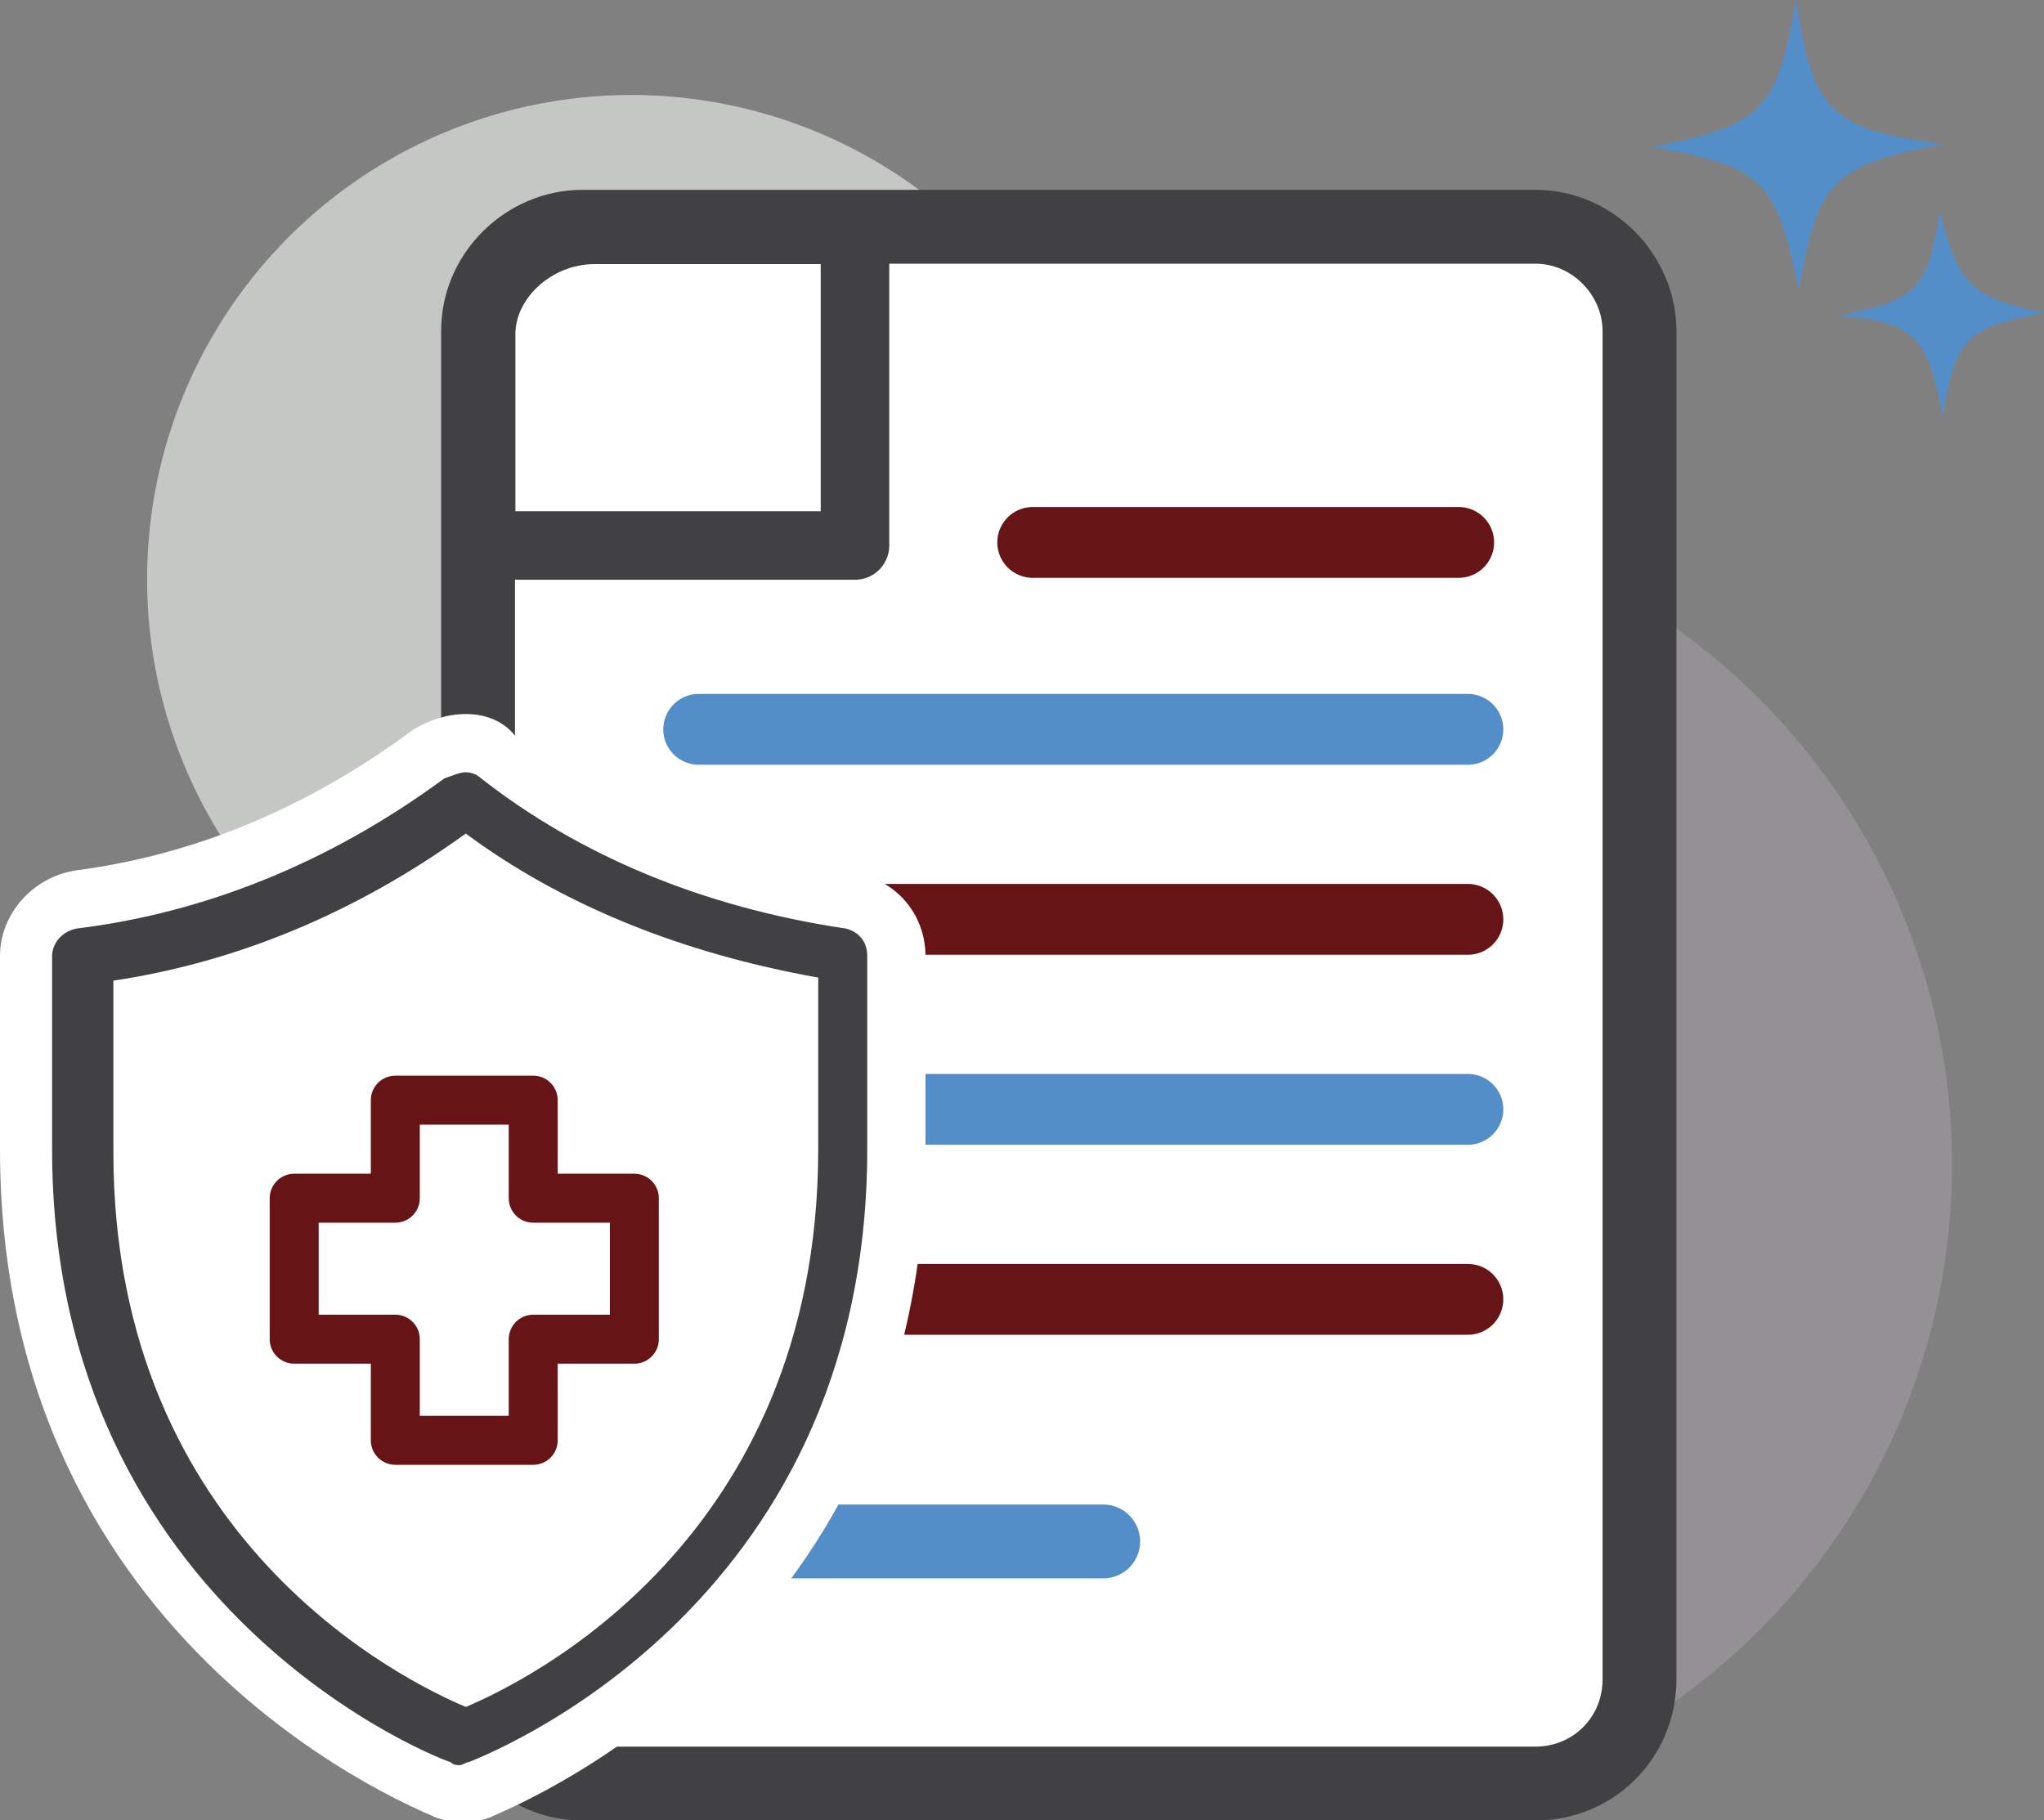
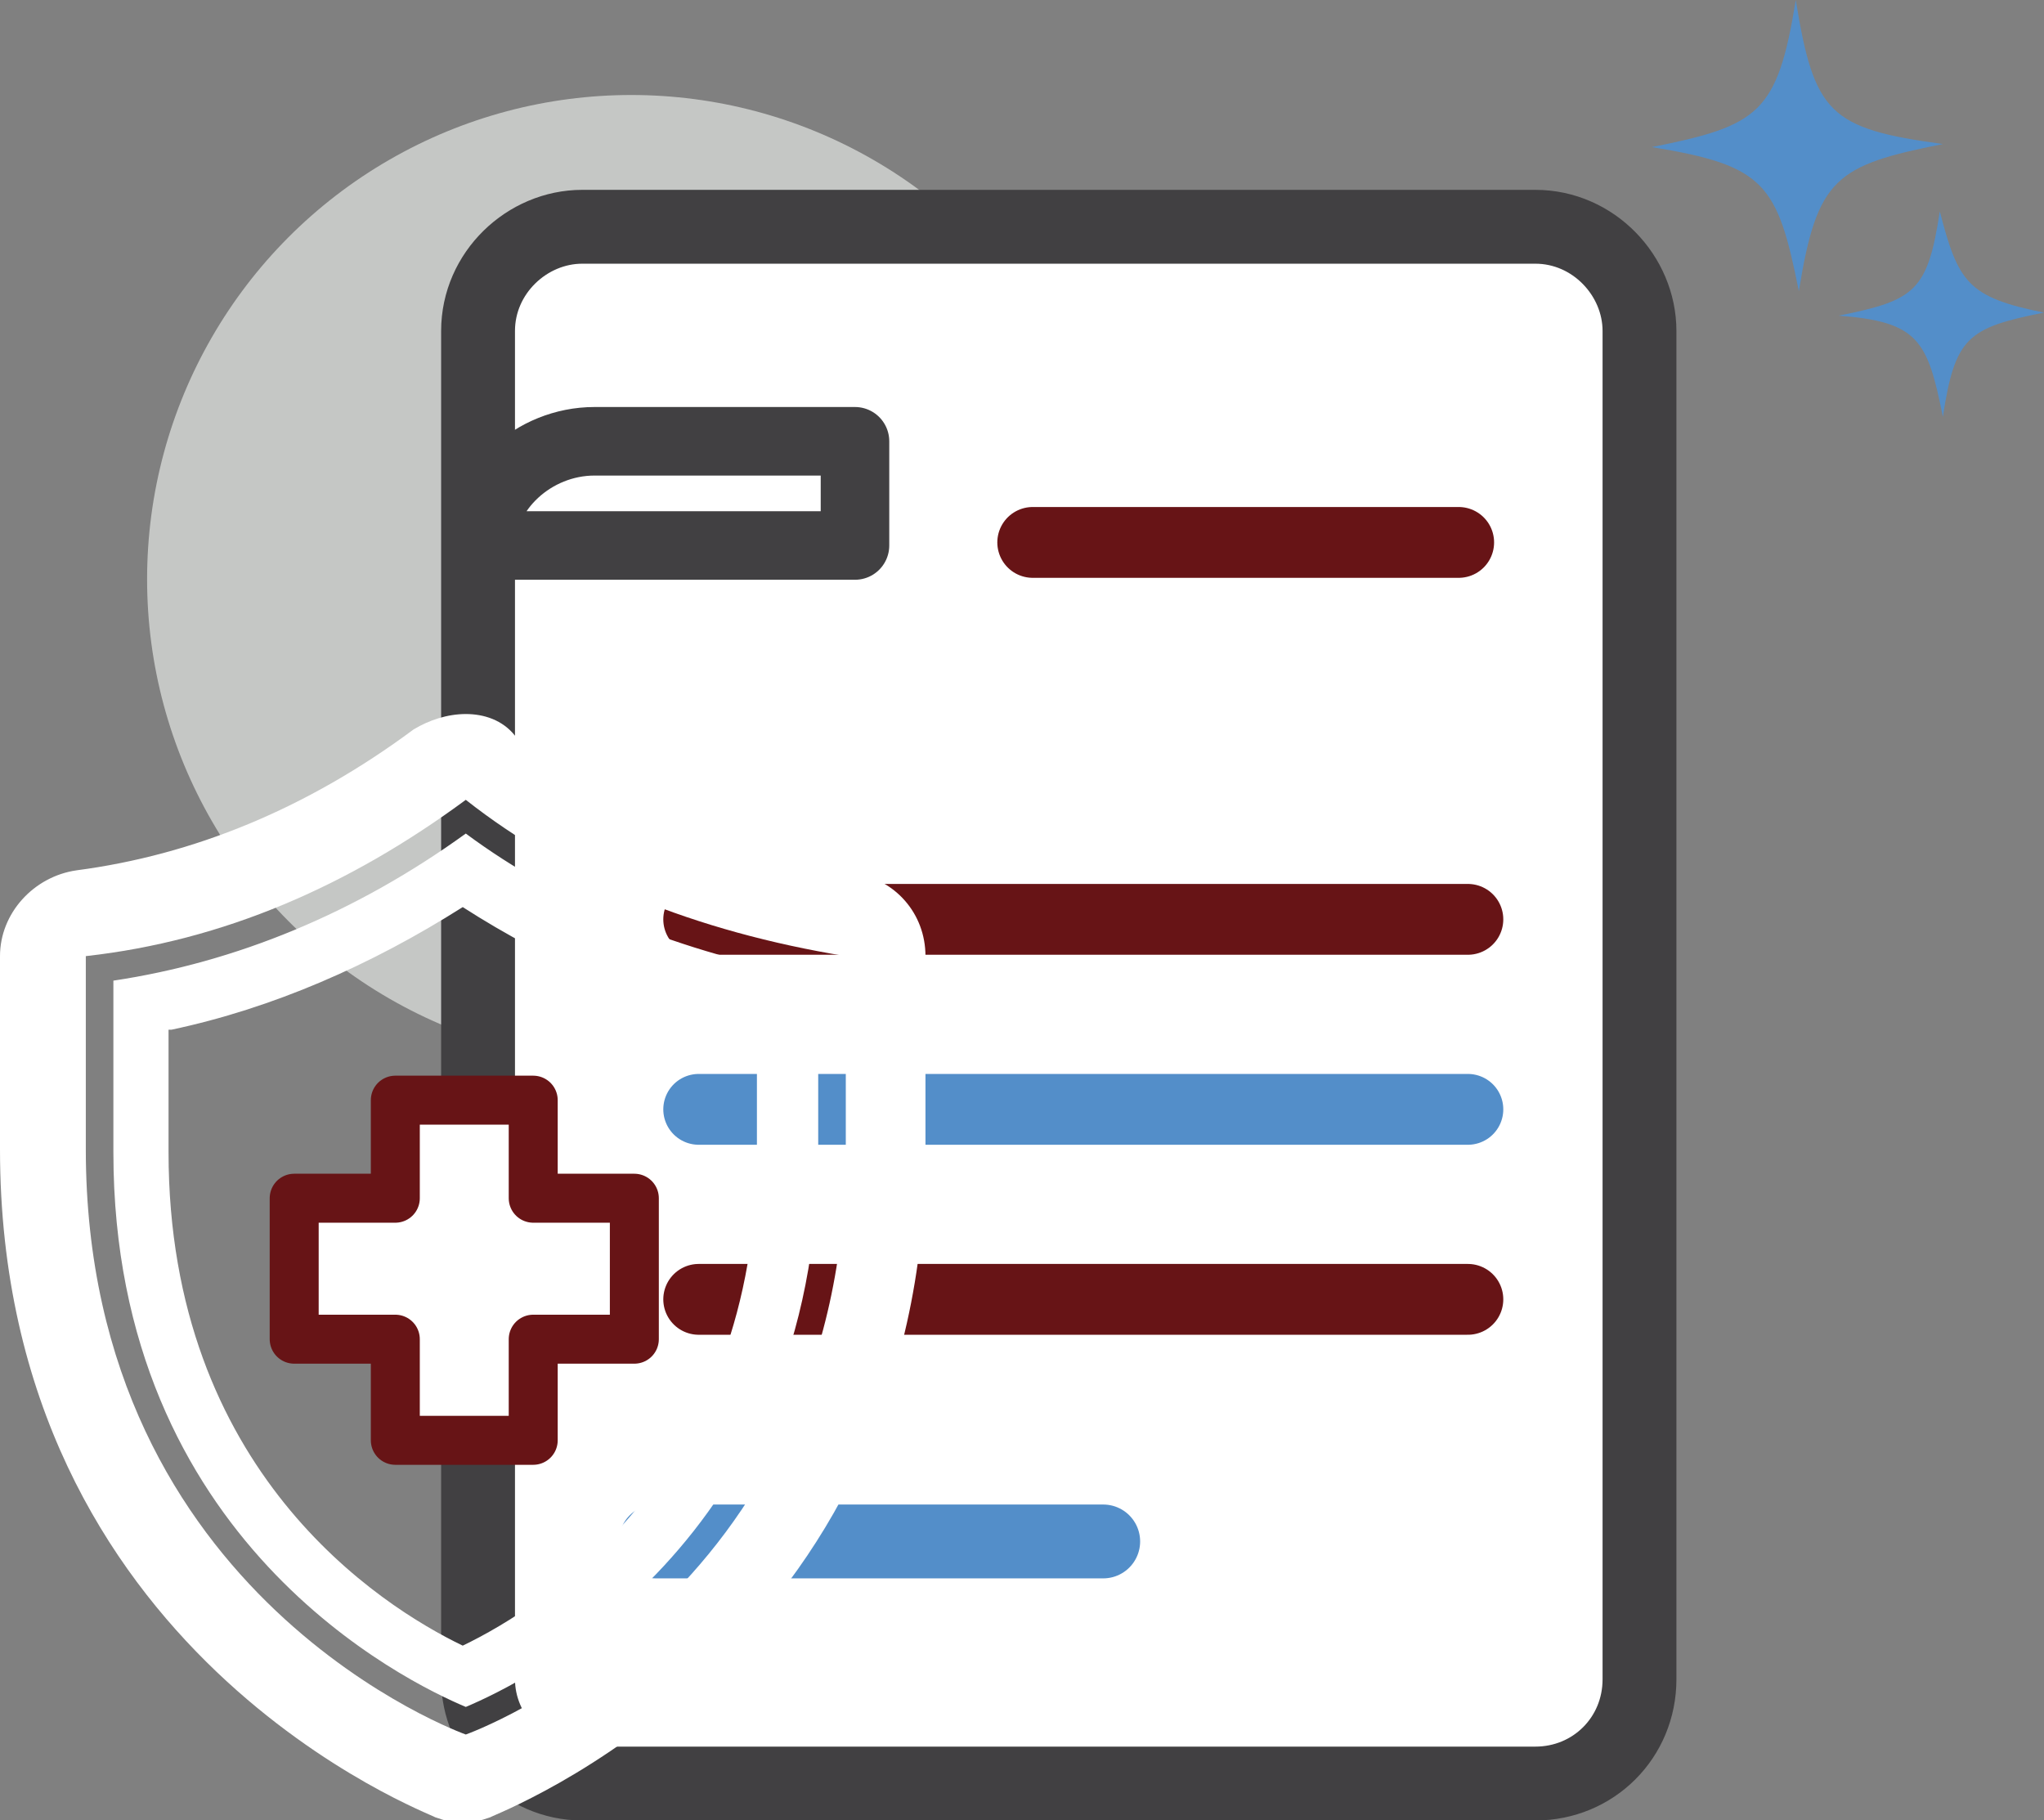
<svg xmlns="http://www.w3.org/2000/svg" version="1.1" id="Credit_Card" x="0px" y="0px" viewBox="0 0 66.7 59.4" style="enable-background:new 0 0 66.7 59.4;" xml:space="preserve">
  <rect x="0" y="0" width="66.7" height="59.4" fill="#808080" stroke="none" />
  <style type="text/css">
	.st0{fill:#538EC9;}
	.st1{opacity:0.85;fill:#989498;enable-background:new    ;}
	.st2{opacity:0.85;fill:#D1D3D1;enable-background:new    ;}
	.st3{fill:#FFFFFF;stroke:#414042;stroke-width:2.41;stroke-miterlimit:10;}
	.st4{fill:none;stroke:#671416;stroke-width:2.311;stroke-linecap:round;stroke-linejoin:round;stroke-miterlimit:10;}
	.st5{fill:none;stroke:#538EC9;stroke-width:2.311;stroke-linecap:round;stroke-linejoin:round;stroke-miterlimit:10;}
	.st6{fill:none;stroke:#538EC9;stroke-width:2.41;stroke-linecap:round;stroke-linejoin:round;stroke-miterlimit:10;}
	.st7{fill:none;stroke:#414042;stroke-width:2.237;stroke-linecap:round;stroke-linejoin:round;stroke-miterlimit:10;}
	.st8{fill:#FFFFFF;}
	.st9{fill:#414042;}
	.st10{fill:#FFFFFF;stroke:#671416;stroke-width:1.598;stroke-linecap:round;stroke-linejoin:round;stroke-miterlimit:10;}
</style>
  <g>
    <path class="st0" d="M63.4,4.7c-3.5,0.7-4.1,1.1-4.7,4.8c-0.7-3.5-1.1-4.1-4.8-4.7c3.5-0.7,4.1-1.1,4.7-4.8   C59.2,3.7,59.7,4.2,63.4,4.7z" />
  </g>
  <g>
    <path class="st0" d="M66.7,10.2c-2.5,0.5-2.9,0.8-3.3,3.4c-0.5-2.5-0.8-3.1-3.4-3.3c2.5-0.5,2.9-0.8,3.3-3.4   C63.9,9.2,64.2,9.7,66.7,10.2z" />
  </g>
-   <circle class="st1" cx="42.2" cy="38" r="21.5" />
  <circle class="st2" cx="20.6" cy="18.9" r="15.8" />
  <path class="st3" d="M50.1,58.2H19c-1.9,0-3.4-1.6-3.4-3.4v-44c0-1.9,1.6-3.4,3.4-3.4h31.1c1.9,0,3.4,1.6,3.4,3.4v44  C53.5,56.7,52,58.2,50.1,58.2z" />
  <line class="st4" x1="33.7" y1="17.7" x2="47.6" y2="17.7" />
-   <line class="st5" x1="22.8" y1="23.8" x2="47.9" y2="23.8" />
  <line class="st4" x1="22.8" y1="30" x2="47.9" y2="30" />
  <line class="st5" x1="22.8" y1="36.2" x2="47.9" y2="36.2" />
  <line class="st4" x1="22.8" y1="42.4" x2="47.9" y2="42.4" />
  <line class="st6" x1="21.4" y1="50.3" x2="36" y2="50.3" />
-   <path class="st7" d="M27.9,17.8H15.7v-6.9c0-1.8,1.7-3.4,3.7-3.4h8.5V17.8z" />
+   <path class="st7" d="M27.9,17.8H15.7c0-1.8,1.7-3.4,3.7-3.4h8.5V17.8z" />
  <g>
    <g>
-       <path class="st8" d="M14.8,57.6c-0.1,0-13-4.8-13-20v-7.2l0.8-0.1c4.1-0.5,8.1-2.1,11.9-4.9l0.6-0.4l0.6,0.5    c3.1,2.5,7.2,4.1,11.9,4.9l0.8,0.1l0,0.8c0,0,0,4,0,6.3c0,15.2-12.9,20-13,20l-0.3,0.1L14.8,57.6z" />
      <path class="st8" d="M15.2,26.1c3.3,2.6,7.5,4.3,12.4,5.1c0,0,0,4,0,6.3c0,14.7-12.4,19.1-12.4,19.1S2.8,52.2,2.8,37.5    c0-2.3,0-6.3,0-6.3C7.3,30.7,11.4,28.9,15.2,26.1 M15.2,23.7L14,24.5c-3.7,2.7-7.4,4.3-11.5,4.7l-1.7,0.2v1.7v6.3    c0,15.9,13.5,20.9,13.6,20.9l0.6,0.2l0.6-0.2c0.1,0,13.6-5,13.6-20.9c0-2.3,0-6.3,0-6.3l0-1.6l-1.6-0.3c-4.6-0.7-8.5-2.3-11.5-4.7    L15.2,23.7L15.2,23.7z" />
    </g>
    <g>
-       <path class="st9" d="M15.2,58.5c-0.2,0-0.4,0-0.6-0.1C14.4,58.3,1,53.3,1,37.5v-6.3c0-0.9,0.7-1.7,1.6-1.8c4-0.5,7.8-2.1,11.5-4.8    c0.3-0.2,0.7-0.4,1.1-0.4c0.4,0,0.8,0.1,1.1,0.4c3,2.4,6.9,4,11.5,4.7c0.9,0.1,1.5,0.9,1.5,1.8l0,0c0,0,0,4,0,6.3    c0,15.8-13.5,20.8-13.6,20.9C15.6,58.5,15.4,58.5,15.2,58.5z M4.6,37.5c0,11.5,8.1,16.1,10.5,17.2c2.4-1.1,10.5-5.6,10.5-17.2    c0-1.4,0-3.4,0-4.8c-4-0.8-7.6-2.3-10.5-4.4c-3.3,2.3-6.9,3.7-10.5,4.4V37.5z" />
      <path class="st8" d="M15.2,25.2c0.2,0,0.4,0.1,0.5,0.2c3.2,2.5,7.2,4.2,11.9,4.9c0.4,0.1,0.7,0.4,0.7,0.9c0,0,0,4,0,6.3    c0,15.2-12.8,19.9-13,20c-0.1,0-0.2,0.1-0.3,0.1s-0.2,0-0.3-0.1c-0.1,0-13-4.8-13-20v-6.3c0-0.4,0.3-0.8,0.8-0.9    c4.1-0.5,8.2-2.1,12-4.9C14.8,25.3,15,25.2,15.2,25.2 M15.2,55.7c1.9-0.8,11.5-5.4,11.5-18.2c0-1.7,0-4.3,0-5.6    c-4.5-0.8-8.4-2.4-11.5-4.7c-3.6,2.6-7.5,4.2-11.5,4.8v5.6C3.7,50.3,13.3,54.9,15.2,55.7 M15.2,23.3L15.2,23.3    c-0.6,0-1.2,0.2-1.7,0.5c-3.5,2.6-7.2,4.1-11,4.6C1.1,28.6,0,29.8,0,31.2v6.3C0,54,14.1,59.2,14.2,59.3c0.3,0.1,0.6,0.2,0.9,0.2    c0.3,0,0.6-0.1,0.9-0.2c0.1-0.1,14.2-5.3,14.2-21.8c0-2.3,0-6.3,0-6.3c0-1.4-1-2.5-2.3-2.7c-4.4-0.7-8.2-2.2-11.1-4.5    C16.4,23.5,15.8,23.3,15.2,23.3L15.2,23.3z M5.6,33.6c3.3-0.7,6.5-2.1,9.5-4c2.8,1.8,6,3.2,9.6,4c0,1.3,0,2.9,0,4    c0,10.4-6.9,14.8-9.6,16.1c-2.7-1.3-9.6-5.7-9.6-16.1V33.6L5.6,33.6z" />
    </g>
  </g>
  <polygon class="st10" points="20.7,39.1 20.7,43.7 17.4,43.7 17.4,47 12.9,47 12.9,43.7 9.6,43.7 9.6,39.1 12.9,39.1 12.9,35.9   17.4,35.9 17.4,39.1 " />
</svg>